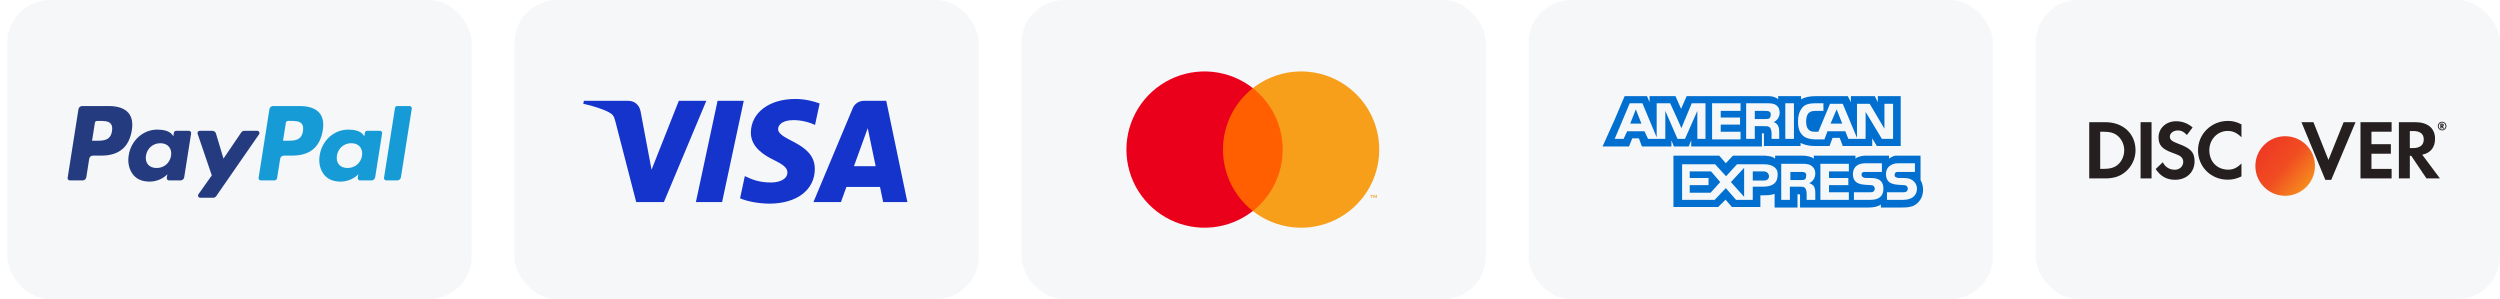
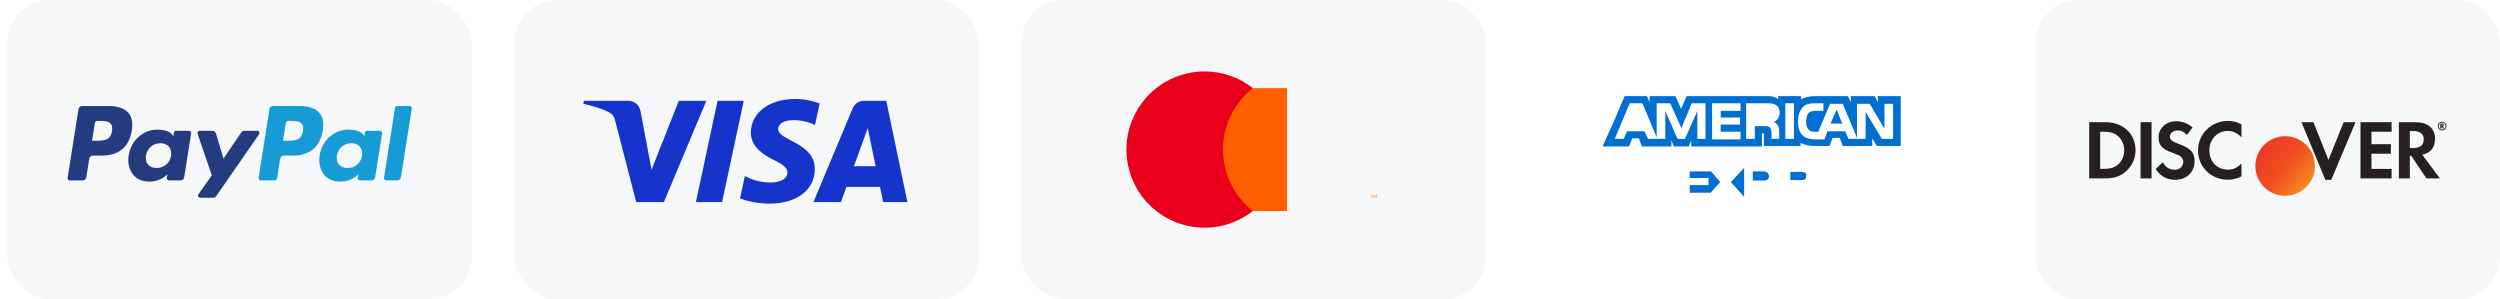
<svg xmlns="http://www.w3.org/2000/svg" width="234" height="28" viewBox="0 0 234 28" fill="none">
  <rect x="0.687" width="43.463" height="28" rx="4" fill="#F6F7F9" />
  <path fill-rule="evenodd" clip-rule="evenodd" d="M10.194 9.926H7.688C7.517 9.926 7.371 10.051 7.344 10.22L6.331 16.645C6.311 16.772 6.409 16.886 6.537 16.886H7.734C7.905 16.886 8.051 16.761 8.078 16.592L8.351 14.859C8.377 14.689 8.524 14.565 8.695 14.565H9.488C11.139 14.565 12.091 13.766 12.34 12.184C12.452 11.491 12.345 10.947 12.021 10.566C11.665 10.148 11.033 9.926 10.194 9.926ZM10.483 12.273C10.346 13.172 9.659 13.172 8.995 13.172H8.617L8.882 11.493C8.898 11.391 8.986 11.317 9.088 11.317H9.262C9.714 11.317 10.141 11.317 10.362 11.575C10.493 11.728 10.533 11.957 10.483 12.273ZM17.684 12.244H16.485C16.382 12.244 16.294 12.319 16.278 12.42L16.225 12.756L16.141 12.634C15.881 12.257 15.302 12.131 14.724 12.131C13.398 12.131 12.265 13.135 12.045 14.544C11.93 15.247 12.093 15.919 12.492 16.387C12.857 16.818 13.381 16.997 14.003 16.997C15.072 16.997 15.664 16.311 15.664 16.311L15.611 16.644C15.59 16.771 15.689 16.886 15.816 16.886H16.897C17.069 16.886 17.214 16.761 17.241 16.592L17.89 12.485C17.91 12.359 17.813 12.244 17.684 12.244ZM16.012 14.579C15.896 15.265 15.352 15.725 14.658 15.725C14.31 15.725 14.031 15.613 13.852 15.401C13.675 15.191 13.607 14.892 13.664 14.558C13.772 13.879 14.325 13.404 15.009 13.404C15.349 13.404 15.626 13.517 15.809 13.73C15.992 13.946 16.064 14.247 16.012 14.579ZM22.869 12.244H24.075C24.244 12.244 24.343 12.433 24.247 12.572L20.236 18.36C20.171 18.454 20.064 18.51 19.95 18.51H18.746C18.576 18.51 18.477 18.319 18.575 18.18L19.824 16.417L18.496 12.52C18.45 12.384 18.55 12.244 18.694 12.244H19.879C20.033 12.244 20.169 12.345 20.213 12.492L20.918 14.846L22.581 12.397C22.646 12.301 22.755 12.244 22.869 12.244Z" fill="#253B80" />
  <path fill-rule="evenodd" clip-rule="evenodd" d="M35.944 16.644L36.972 10.102C36.988 10 37.076 9.926 37.178 9.925H38.336C38.464 9.925 38.562 10.04 38.542 10.167L37.528 16.591C37.501 16.761 37.355 16.885 37.184 16.885H36.15C36.022 16.885 35.924 16.771 35.944 16.644ZM28.068 9.926H25.562C25.391 9.926 25.245 10.05 25.218 10.22L24.205 16.644C24.184 16.771 24.283 16.885 24.411 16.885H25.697C25.816 16.885 25.918 16.798 25.937 16.68L26.225 14.858C26.251 14.689 26.397 14.564 26.568 14.564H27.361C29.012 14.564 29.965 13.766 30.214 12.183C30.326 11.491 30.218 10.947 29.894 10.565C29.538 10.147 28.907 9.926 28.068 9.926ZM28.357 12.272C28.221 13.171 27.534 13.171 26.869 13.171H26.491L26.757 11.492C26.773 11.391 26.86 11.316 26.963 11.316H27.136C27.588 11.316 28.015 11.316 28.236 11.574C28.367 11.728 28.407 11.956 28.357 12.272ZM35.558 12.243H34.359C34.256 12.243 34.168 12.318 34.153 12.42L34.1 12.755L34.015 12.634C33.756 12.257 33.177 12.131 32.599 12.131C31.272 12.131 30.14 13.135 29.92 14.544C29.805 15.246 29.968 15.918 30.366 16.387C30.733 16.817 31.255 16.997 31.878 16.997C32.946 16.997 33.539 16.31 33.539 16.31L33.485 16.643C33.465 16.771 33.563 16.885 33.692 16.885H34.772C34.943 16.885 35.089 16.761 35.116 16.591L35.765 12.485C35.785 12.358 35.687 12.243 35.558 12.243ZM33.885 14.579C33.77 15.264 33.225 15.724 32.531 15.724C32.184 15.724 31.904 15.613 31.726 15.401C31.548 15.191 31.482 14.891 31.537 14.558C31.646 13.878 32.199 13.403 32.882 13.403C33.223 13.403 33.5 13.516 33.682 13.73C33.866 13.946 33.938 14.247 33.885 14.579Z" fill="#179BD7" />
  <rect x="48.149" width="43.463" height="28" rx="4" fill="#F6F7F9" />
  <path d="M69.615 9.437L67.588 18.913H65.136L67.164 9.437H69.615ZM79.929 15.556L81.219 11.997L81.962 15.556H79.929ZM82.664 18.913H84.931L82.953 9.437H80.86C80.39 9.437 79.993 9.711 79.816 10.132L76.138 18.913H78.713L79.224 17.498H82.369L82.664 18.913ZM76.266 15.819C76.277 13.318 72.807 13.18 72.831 12.063C72.838 11.723 73.163 11.362 73.871 11.269C74.223 11.223 75.19 11.188 76.288 11.693L76.718 9.684C76.128 9.47 75.369 9.264 74.425 9.264C72.002 9.264 70.297 10.552 70.282 12.396C70.267 13.761 71.5 14.522 72.429 14.975C73.384 15.44 73.705 15.737 73.701 16.153C73.694 16.789 72.939 17.069 72.234 17.08C71.001 17.1 70.286 16.747 69.716 16.482L69.271 18.558C69.844 18.821 70.901 19.05 71.998 19.061C74.573 19.061 76.258 17.789 76.266 15.819ZM66.112 9.437L62.141 18.913H59.549L57.594 11.351C57.476 10.885 57.372 10.714 57.012 10.518C56.423 10.198 55.45 9.898 54.593 9.712L54.652 9.437H58.823C59.354 9.437 59.833 9.791 59.953 10.403L60.986 15.887L63.537 9.437H66.112Z" fill="#1434CB" />
  <rect x="95.612" width="43.463" height="28" rx="4" fill="#F6F7F9" />
  <path d="M120.465 8.25H114.066V19.75H120.465V8.25Z" fill="#FF5F00" />
  <path d="M114.472 14C114.471 12.893 114.722 11.799 115.206 10.803C115.69 9.807 116.394 8.934 117.266 8.25C116.187 7.402 114.891 6.875 113.527 6.728C112.162 6.582 110.784 6.822 109.55 7.422C108.315 8.022 107.275 8.957 106.547 10.12C105.819 11.283 105.433 12.628 105.433 14C105.433 15.372 105.819 16.717 106.547 17.88C107.275 19.043 108.315 19.978 109.55 20.578C110.784 21.178 112.162 21.418 113.527 21.272C114.891 21.125 116.187 20.598 117.266 19.75C116.394 19.066 115.69 18.193 115.206 17.197C114.722 16.201 114.471 15.107 114.472 14Z" fill="#EB001B" />
-   <path d="M129.098 14C129.098 15.372 128.712 16.717 127.984 17.88C127.256 19.043 126.215 19.978 124.981 20.578C123.747 21.178 122.369 21.418 121.004 21.272C119.64 21.125 118.344 20.598 117.266 19.75C118.136 19.065 118.84 18.192 119.324 17.196C119.807 16.2 120.059 15.107 120.059 14C120.059 12.893 119.807 11.8 119.324 10.804C118.84 9.808 118.136 8.935 117.266 8.25C118.344 7.402 119.64 6.875 121.004 6.728C122.369 6.582 123.747 6.822 124.981 7.422C126.215 8.022 127.256 8.957 127.984 10.12C128.712 11.283 129.098 12.628 129.098 14Z" fill="#F79E1B" />
  <path d="M128.4 18.532V18.296H128.495V18.248H128.254V18.296H128.348V18.532H128.4ZM128.87 18.532V18.248H128.796L128.71 18.443L128.625 18.248H128.551V18.532H128.603V18.318L128.683 18.502H128.738L128.817 18.317V18.532H128.87Z" fill="#F79E1B" />
-   <rect x="143.075" width="43.463" height="28" rx="4" fill="#F6F7F9" />
-   <path d="M152.59 11.57H153.637L153.113 10.237L152.59 11.57Z" fill="#006FCF" />
+   <path d="M152.59 11.57H153.637L152.59 11.57Z" fill="#006FCF" />
  <path d="M158.158 16.043V16.662H159.919V17.328H158.158V18.042H160.109L161.013 17.042L160.156 16.043H158.158Z" fill="#006FCF" />
  <path d="M171.91 10.237L171.339 11.57H172.434L171.91 10.237Z" fill="#006FCF" />
  <path d="M163.25 18.422V15.71L162.012 17.042L163.25 18.422Z" fill="#006FCF" />
  <path d="M165.582 16.471C165.534 16.186 165.343 16.043 165.058 16.043H164.059V16.899H165.106C165.391 16.899 165.582 16.757 165.582 16.471Z" fill="#006FCF" />
  <path d="M168.912 16.805C169.008 16.757 169.055 16.614 169.055 16.471C169.103 16.281 169.008 16.186 168.912 16.138C168.818 16.091 168.675 16.091 168.532 16.091H167.58V16.852H168.532C168.675 16.852 168.817 16.852 168.912 16.805Z" fill="#006FCF" />
  <path d="M175.764 9V9.571L175.479 9H173.243V9.571L172.957 9H169.911C169.388 9 168.96 9.095 168.579 9.286V9H166.438V9.048V9.286C166.2 9.095 165.914 9 165.534 9H157.872L157.348 10.19L156.825 9H155.112H154.398V9.571L154.16 9H154.113H152.066L151.114 11.236L150.02 13.664L150 13.711H150.02H152.447H152.477L152.495 13.664L152.78 12.95H153.399L153.685 13.711H156.444V13.664V13.14L156.682 13.711H158.062L158.3 13.14V13.664V13.711H159.395H164.867H164.915V12.474H165.01C165.105 12.474 165.105 12.474 165.105 12.617V13.664H168.532V13.378C168.817 13.521 169.245 13.664 169.816 13.664H171.244L171.529 12.902H172.196L172.481 13.664H175.241V13.188V12.95L175.669 13.664H175.764H175.812H177.906V9H175.764H175.764ZM159.633 12.998H159.157H158.871V12.712V10.38L158.824 10.489V10.488L157.717 12.998H157.682H157.427H157.015L155.873 10.38V12.998H154.255L153.922 12.284H152.304L151.971 12.998H151.135L152.542 9.666H153.732L155.064 12.855V9.666H155.35H156.325L156.347 9.714H156.349L156.949 11.021L157.381 12L157.396 11.95L158.348 9.666H159.633V12.998H159.633ZM162.916 10.38H161.06V10.999H162.869V11.665H161.06V12.331H162.916V13.045H160.251V9.666H162.916V10.38ZM166.31 11.607C166.312 11.608 166.313 11.609 166.315 11.61C166.333 11.629 166.348 11.648 166.361 11.666C166.452 11.786 166.526 11.964 166.53 12.224C166.53 12.229 166.53 12.233 166.531 12.238C166.531 12.24 166.531 12.243 166.531 12.245C166.531 12.247 166.531 12.248 166.531 12.249C166.532 12.276 166.533 12.302 166.533 12.331V12.998H165.819V12.617C165.819 12.426 165.819 12.141 165.676 11.95C165.631 11.905 165.586 11.876 165.536 11.855C165.465 11.809 165.33 11.808 165.105 11.808H164.248V12.998H163.44V9.666H165.248C165.676 9.666 165.962 9.666 166.2 9.809C166.433 9.949 166.574 10.181 166.579 10.549C166.568 11.056 166.243 11.333 166.009 11.427C166.009 11.427 166.168 11.459 166.31 11.607ZM167.913 12.998H167.104V9.666H167.913V12.998ZM177.192 12.998H176.145L174.623 10.475V12.569L174.618 12.564V12.999H173.814V12.998H173.005L172.719 12.284H171.053L170.768 13.045H169.864C169.483 13.045 169.007 12.95 168.722 12.664C168.436 12.379 168.294 11.998 168.294 11.38C168.294 10.904 168.389 10.428 168.722 10.047C168.959 9.761 169.388 9.666 169.911 9.666H170.673V10.38H169.911C169.626 10.38 169.483 10.428 169.293 10.571C169.15 10.713 169.055 10.999 169.055 11.332C169.055 11.713 169.102 11.95 169.293 12.141C169.436 12.284 169.626 12.331 169.864 12.331H170.197L171.291 9.714H171.767H172.481L173.814 12.902V12.74V11.665V11.57V9.714H175.003L176.383 12.046V9.714H177.192V12.998H177.192V12.998Z" fill="#006FCF" />
-   <path d="M165.632 11.054C165.646 11.039 165.659 11.022 165.669 11.003C165.712 10.934 165.762 10.812 165.735 10.644C165.734 10.629 165.731 10.614 165.728 10.601C165.727 10.597 165.727 10.593 165.726 10.589L165.726 10.589C165.702 10.508 165.642 10.458 165.581 10.428C165.486 10.38 165.343 10.38 165.2 10.38H164.249V11.142H165.2C165.343 11.142 165.486 11.142 165.581 11.094C165.596 11.087 165.608 11.077 165.621 11.066L165.621 11.066C165.621 11.066 165.626 11.061 165.632 11.054Z" fill="#006FCF" />
-   <path d="M180 17.756C180 17.423 179.905 17.09 179.762 16.852V14.711H179.76V14.568C179.76 14.568 177.765 14.568 177.468 14.568C177.172 14.568 176.812 14.853 176.812 14.853V14.568H174.623C174.289 14.568 173.861 14.663 173.671 14.853V14.568H169.769V14.711V14.853C169.483 14.615 168.96 14.568 168.722 14.568H166.152V14.711V14.853C165.914 14.615 165.343 14.568 165.057 14.568H162.202L161.536 15.281L160.917 14.568H160.718H160.394H156.635V14.711V15.086V19.374H160.822L161.51 18.686L162.107 19.374H162.155H164.568H164.677H164.725H164.772V18.898V18.28H165.01C165.343 18.28 165.771 18.28 166.104 18.137V19.326V19.422H168.246V19.326V18.184H168.341C168.484 18.184 168.484 18.184 168.484 18.327V19.326V19.422H174.955C175.384 19.422 175.812 19.326 176.05 19.136V19.326V19.422H178.096C178.524 19.422 178.953 19.374 179.238 19.184C179.677 18.921 179.953 18.456 179.994 17.901C179.996 17.884 179.998 17.868 180 17.851L179.997 17.849C179.999 17.818 180 17.787 180 17.756ZM165.01 17.471H164.058V17.613V17.899V18.184V18.708H162.494L161.584 17.661L161.581 17.664L161.536 17.613L160.489 18.708H157.444V15.377H160.537L161.382 16.302L161.56 16.496L161.584 16.471L162.583 15.377H165.105C165.595 15.377 166.143 15.498 166.35 15.996C166.375 16.094 166.39 16.204 166.39 16.329C166.39 17.28 165.724 17.471 165.01 17.471ZM169.769 17.423C169.864 17.566 169.911 17.756 169.911 18.042V18.708H169.103V18.28C169.103 18.089 169.103 17.756 168.96 17.613C168.865 17.471 168.674 17.471 168.389 17.471H167.532V18.708H166.723V15.329H168.532C168.912 15.329 169.245 15.329 169.483 15.472C169.721 15.615 169.911 15.853 169.911 16.233C169.911 16.757 169.579 17.042 169.34 17.138C169.579 17.233 169.721 17.328 169.769 17.423ZM173.052 16.043H171.196V16.662H173.005V17.328H171.196V17.994H173.052V18.708H170.387V15.329H173.052V16.043ZM175.051 18.708H173.528V17.994H175.051C175.193 17.994 175.289 17.994 175.384 17.899C175.432 17.851 175.479 17.756 175.479 17.661C175.479 17.566 175.432 17.471 175.384 17.423C175.336 17.376 175.241 17.328 175.098 17.328C174.337 17.28 173.433 17.328 173.433 16.281C173.433 15.805 173.718 15.282 174.575 15.282H176.145V16.091H174.67C174.527 16.091 174.432 16.091 174.337 16.138C174.242 16.186 174.242 16.281 174.242 16.376C174.242 16.519 174.337 16.567 174.432 16.614C174.527 16.662 174.623 16.662 174.718 16.662H175.146C175.574 16.662 175.86 16.757 176.05 16.947C176.193 17.09 176.288 17.328 176.288 17.661C176.288 18.375 175.86 18.708 175.051 18.708ZM179.143 18.375C178.953 18.565 178.62 18.708 178.144 18.708H176.621V17.994H178.144C178.287 17.994 178.382 17.994 178.477 17.899C178.524 17.851 178.572 17.756 178.572 17.661C178.572 17.566 178.524 17.471 178.477 17.423C178.429 17.376 178.334 17.328 178.192 17.328C177.43 17.28 176.526 17.328 176.526 16.281C176.526 15.829 176.785 15.42 177.423 15.299C177.499 15.289 177.58 15.282 177.668 15.282H179.239V16.091H178.192H177.811H177.763C177.621 16.091 177.525 16.091 177.43 16.138C177.382 16.186 177.335 16.281 177.335 16.376C177.335 16.519 177.382 16.567 177.525 16.614C177.621 16.662 177.716 16.662 177.811 16.662H177.858H178.239C178.447 16.662 178.604 16.687 178.748 16.738C178.88 16.786 179.316 16.981 179.414 17.49C179.423 17.544 179.429 17.599 179.429 17.661C179.429 17.947 179.334 18.184 179.143 18.375Z" fill="#006FCF" />
  <rect x="190.537" width="43.463" height="28" rx="4" fill="#F6F7F9" />
  <path d="M205.734 14.072C205.734 15.619 206.95 16.819 208.513 16.819C208.955 16.819 209.333 16.732 209.8 16.512V15.304C209.39 15.714 209.026 15.88 208.561 15.88C207.526 15.88 206.792 15.13 206.792 14.064C206.792 13.053 207.55 12.256 208.513 12.256C209.003 12.256 209.374 12.431 209.8 12.848V11.64C209.35 11.412 208.979 11.317 208.537 11.317C206.982 11.317 205.734 12.541 205.734 14.072Z" fill="#251F1F" />
  <path d="M203.099 12.793C203.099 13.077 203.28 13.228 203.896 13.456C205.064 13.883 205.411 14.262 205.411 15.098C205.411 16.117 204.662 16.827 203.595 16.827C202.813 16.827 202.245 16.519 201.772 15.825L202.435 15.186C202.672 15.643 203.066 15.888 203.556 15.888C204.014 15.888 204.353 15.572 204.353 15.145C204.353 14.924 204.25 14.734 204.045 14.601C203.942 14.537 203.738 14.442 203.336 14.301C202.371 13.954 202.04 13.582 202.04 12.857C202.04 11.995 202.751 11.348 203.682 11.348C204.259 11.348 204.788 11.546 205.229 11.932L204.692 12.636C204.424 12.336 204.172 12.209 203.864 12.209C203.421 12.209 203.099 12.461 203.099 12.793Z" fill="#251F1F" />
  <path fill-rule="evenodd" clip-rule="evenodd" d="M197.06 11.436H195.552V16.7H197.052C197.849 16.7 198.425 16.512 198.93 16.093C199.531 15.595 199.886 14.846 199.886 14.072C199.886 12.518 198.725 11.436 197.06 11.436ZM198.259 15.391C197.936 15.682 197.517 15.809 196.854 15.809H196.578V12.328H196.854C197.517 12.328 197.92 12.446 198.259 12.754C198.615 13.07 198.828 13.56 198.828 14.064C198.828 14.569 198.615 15.075 198.259 15.391Z" fill="#251F1F" />
  <path d="M201.385 11.436H200.358V16.7H201.385V11.436Z" fill="#251F1F" />
  <path d="M216.538 11.436L217.943 14.972L219.365 11.436H220.478L218.203 16.835H217.651L215.417 11.436H216.538Z" fill="#251F1F" />
  <path d="M220.942 16.7H223.855V15.809H221.968V14.388H223.785V13.496H221.968V12.328H223.855V11.436H220.942V16.7Z" fill="#251F1F" />
  <path fill-rule="evenodd" clip-rule="evenodd" d="M226.057 11.436C227.241 11.436 227.921 12.004 227.921 12.99C227.921 13.796 227.494 14.325 226.721 14.482L228.378 16.7H227.116L225.694 14.585H225.56V16.7H224.535V11.436H226.057ZM225.56 13.859H225.861C226.516 13.859 226.864 13.575 226.864 13.045C226.864 12.533 226.516 12.265 225.876 12.265H225.56V13.859Z" fill="#251F1F" />
  <path fill-rule="evenodd" clip-rule="evenodd" d="M228.739 11.712C228.739 11.619 228.675 11.568 228.563 11.568H228.414V12.033H228.525V11.853L228.655 12.033H228.79L228.638 11.841C228.703 11.824 228.739 11.776 228.739 11.712ZM228.544 11.775H228.525V11.653H228.545C228.6 11.653 228.628 11.674 228.628 11.713C228.628 11.754 228.599 11.775 228.544 11.775Z" fill="#251F1F" />
  <path fill-rule="evenodd" clip-rule="evenodd" d="M228.181 11.8C228.181 11.575 228.36 11.395 228.585 11.395C228.805 11.395 228.985 11.578 228.985 11.8C228.985 12.023 228.805 12.205 228.585 12.205C228.362 12.205 228.181 12.024 228.181 11.8ZM228.261 11.8C228.261 11.985 228.406 12.132 228.584 12.132C228.761 12.132 228.904 11.983 228.904 11.8C228.904 11.619 228.761 11.468 228.584 11.468C228.405 11.468 228.261 11.616 228.261 11.8Z" fill="#251F1F" />
  <g filter="url(#filter0_i_415_916)">
    <path d="M212.913 16.86C211.374 16.86 210.126 15.612 210.126 14.074V14.07C210.126 13.304 210.436 12.608 210.938 12.107C210.938 12.103 210.942 12.103 210.942 12.099C210.946 12.099 210.946 12.095 210.949 12.095C211.451 11.594 212.147 11.284 212.913 11.284H212.917C214.455 11.284 215.703 12.531 215.703 14.07V14.074C215.703 14.839 215.393 15.532 214.892 16.037C214.892 16.041 214.888 16.041 214.888 16.045C214.884 16.045 214.884 16.049 214.88 16.049C214.375 16.55 213.682 16.86 212.917 16.86H212.913Z" fill="url(#paint0_linear_415_916)" />
  </g>
  <defs>
    <filter id="filter0_i_415_916" x="210.126" y="11.284" width="6.554" height="7.042" filterUnits="userSpaceOnUse" color-interpolation-filters="sRGB">
      <feFlood flood-opacity="0" result="BackgroundImageFix" />
      <feBlend mode="normal" in="SourceGraphic" in2="BackgroundImageFix" result="shape" />
      <feColorMatrix in="SourceAlpha" type="matrix" values="0 0 0 0 0 0 0 0 0 0 0 0 0 0 0 0 0 0 127 0" result="hardAlpha" />
      <feOffset dx="0.977" dy="1.465" />
      <feGaussianBlur stdDeviation="0.977" />
      <feComposite in2="hardAlpha" operator="arithmetic" k2="-1" k3="1" />
      <feColorMatrix type="matrix" values="0 0 0 0 0 0 0 0 0 0 0 0 0 0 0 0 0 0 0.35 0" />
      <feBlend mode="normal" in2="shape" result="effect1_innerShadow_415_916" />
    </filter>
    <linearGradient id="paint0_linear_415_916" x1="211.453" y1="11.284" x2="216.036" y2="15.161" gradientUnits="userSpaceOnUse">
      <stop stop-color="#EF3823" />
      <stop offset="0.49" stop-color="#F04D22" />
      <stop offset="1" stop-color="#F7911D" />
    </linearGradient>
  </defs>
</svg>